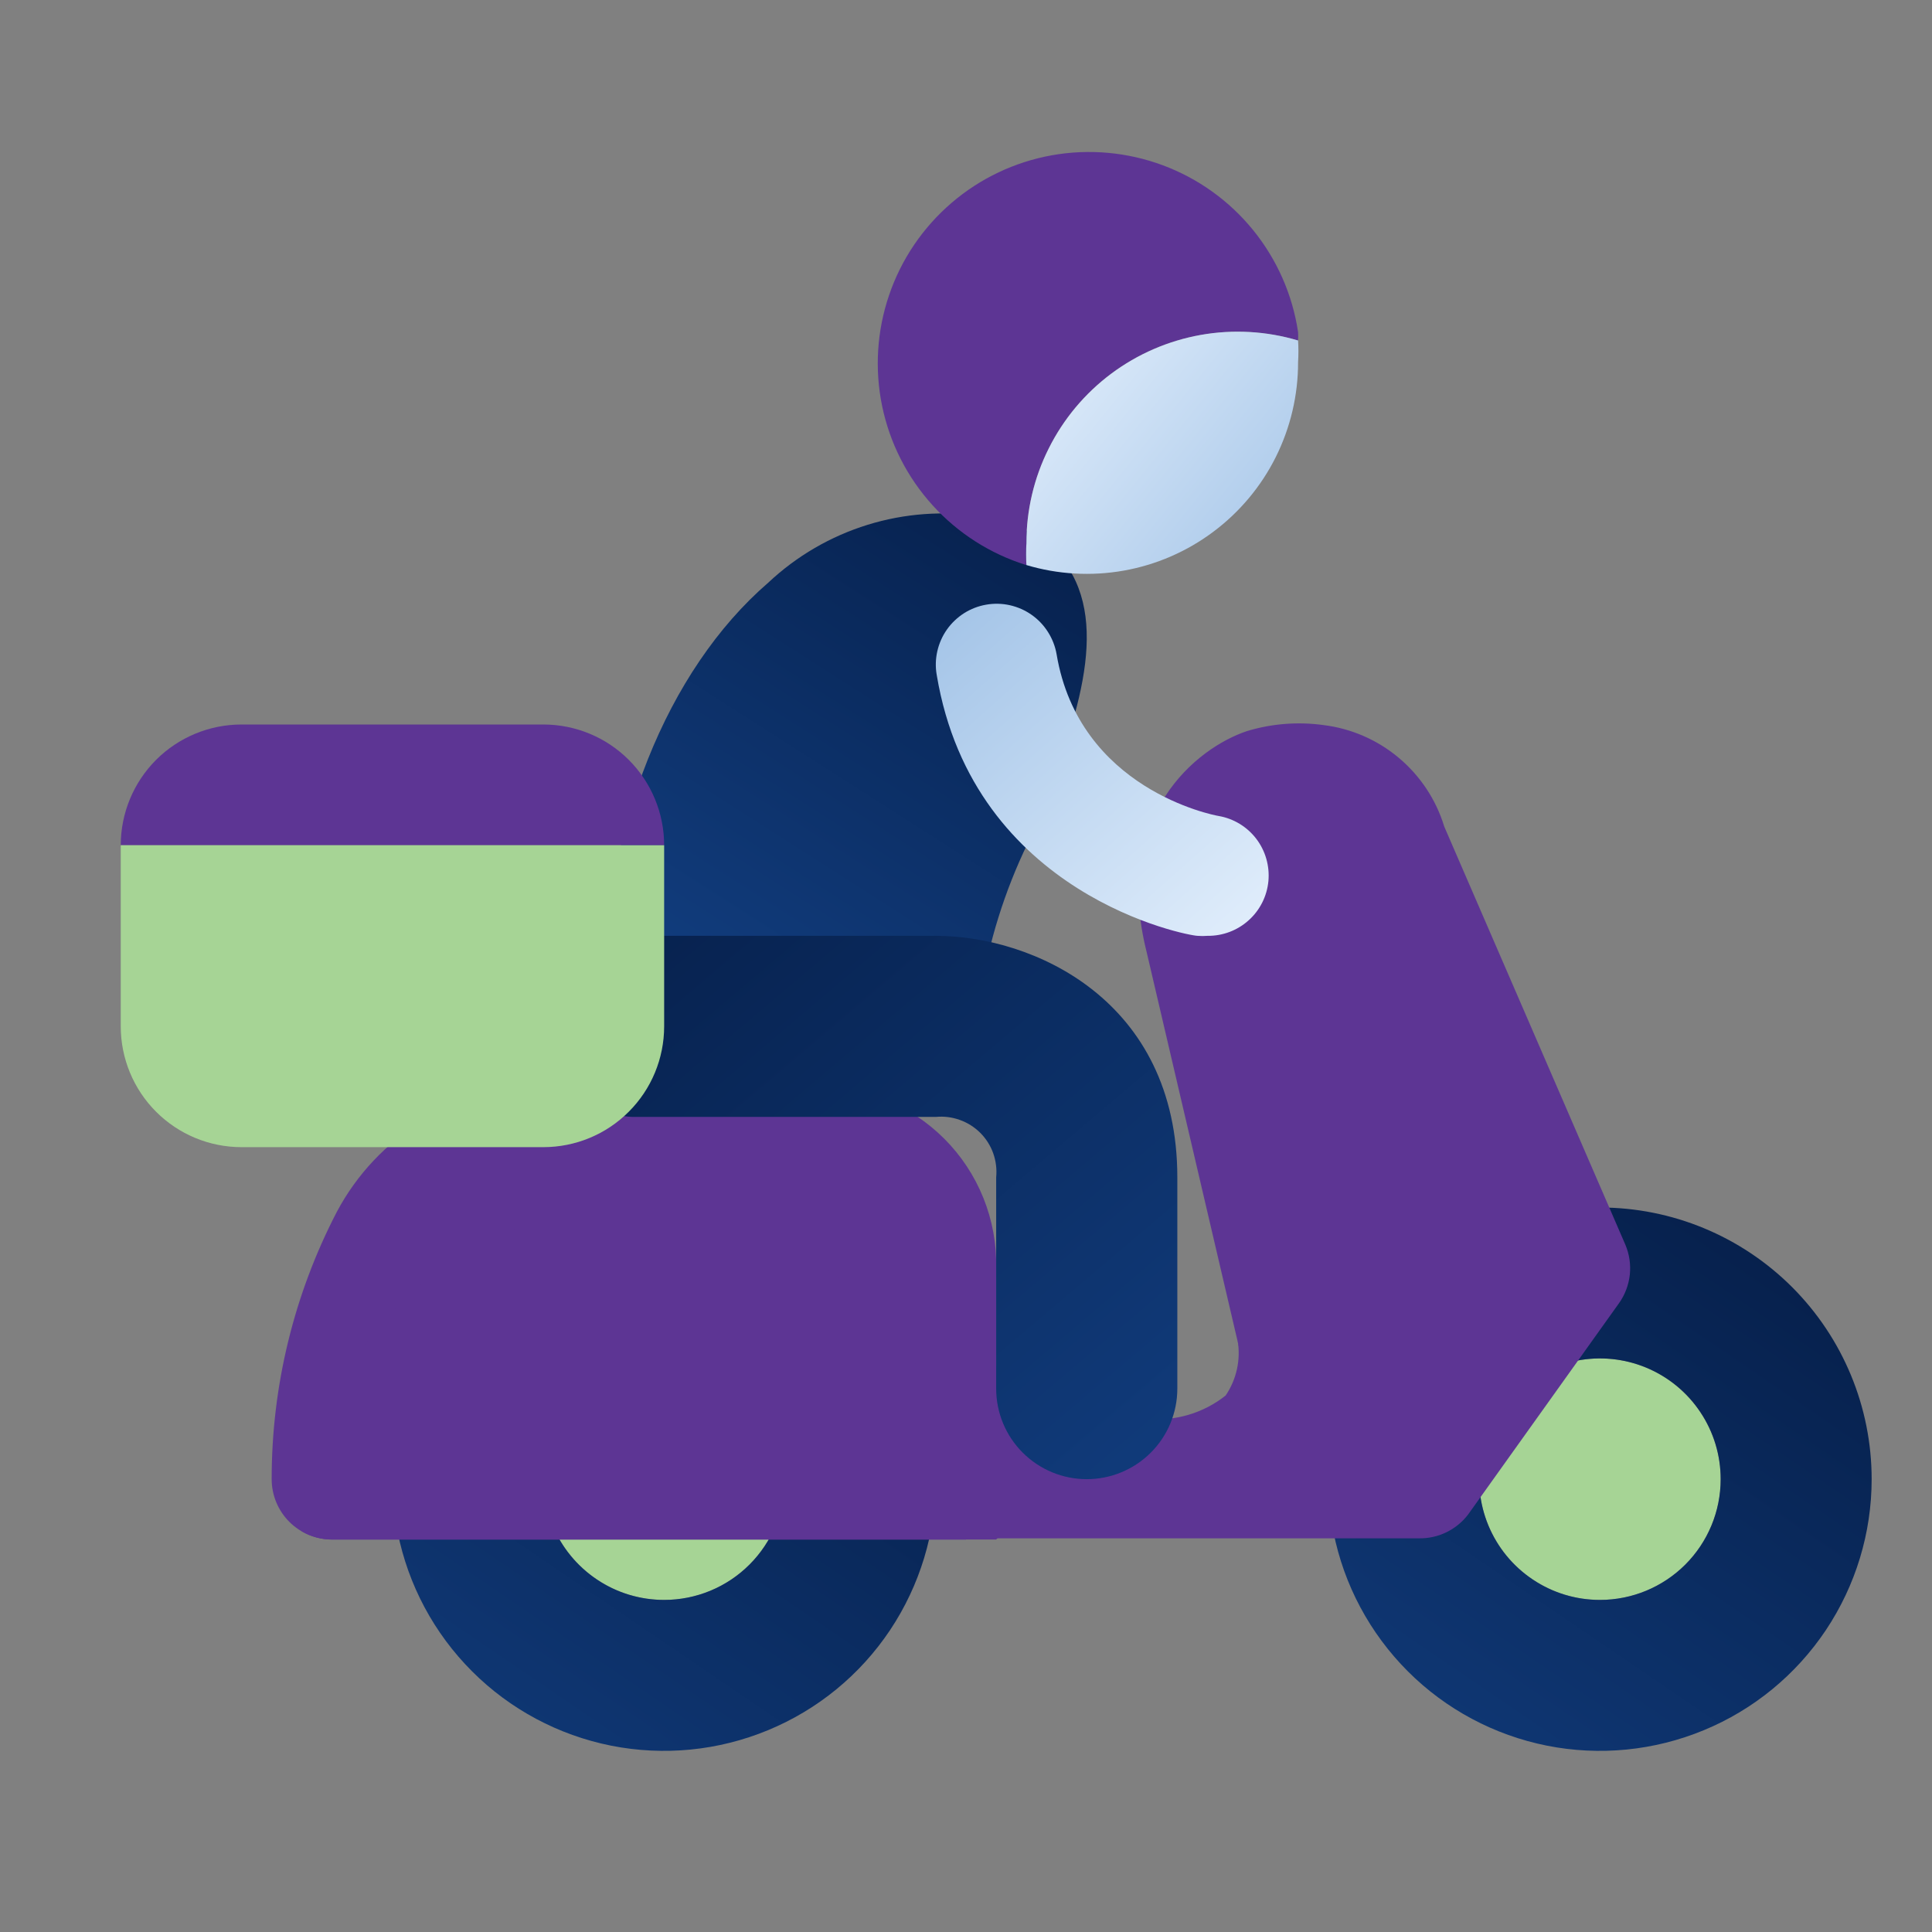
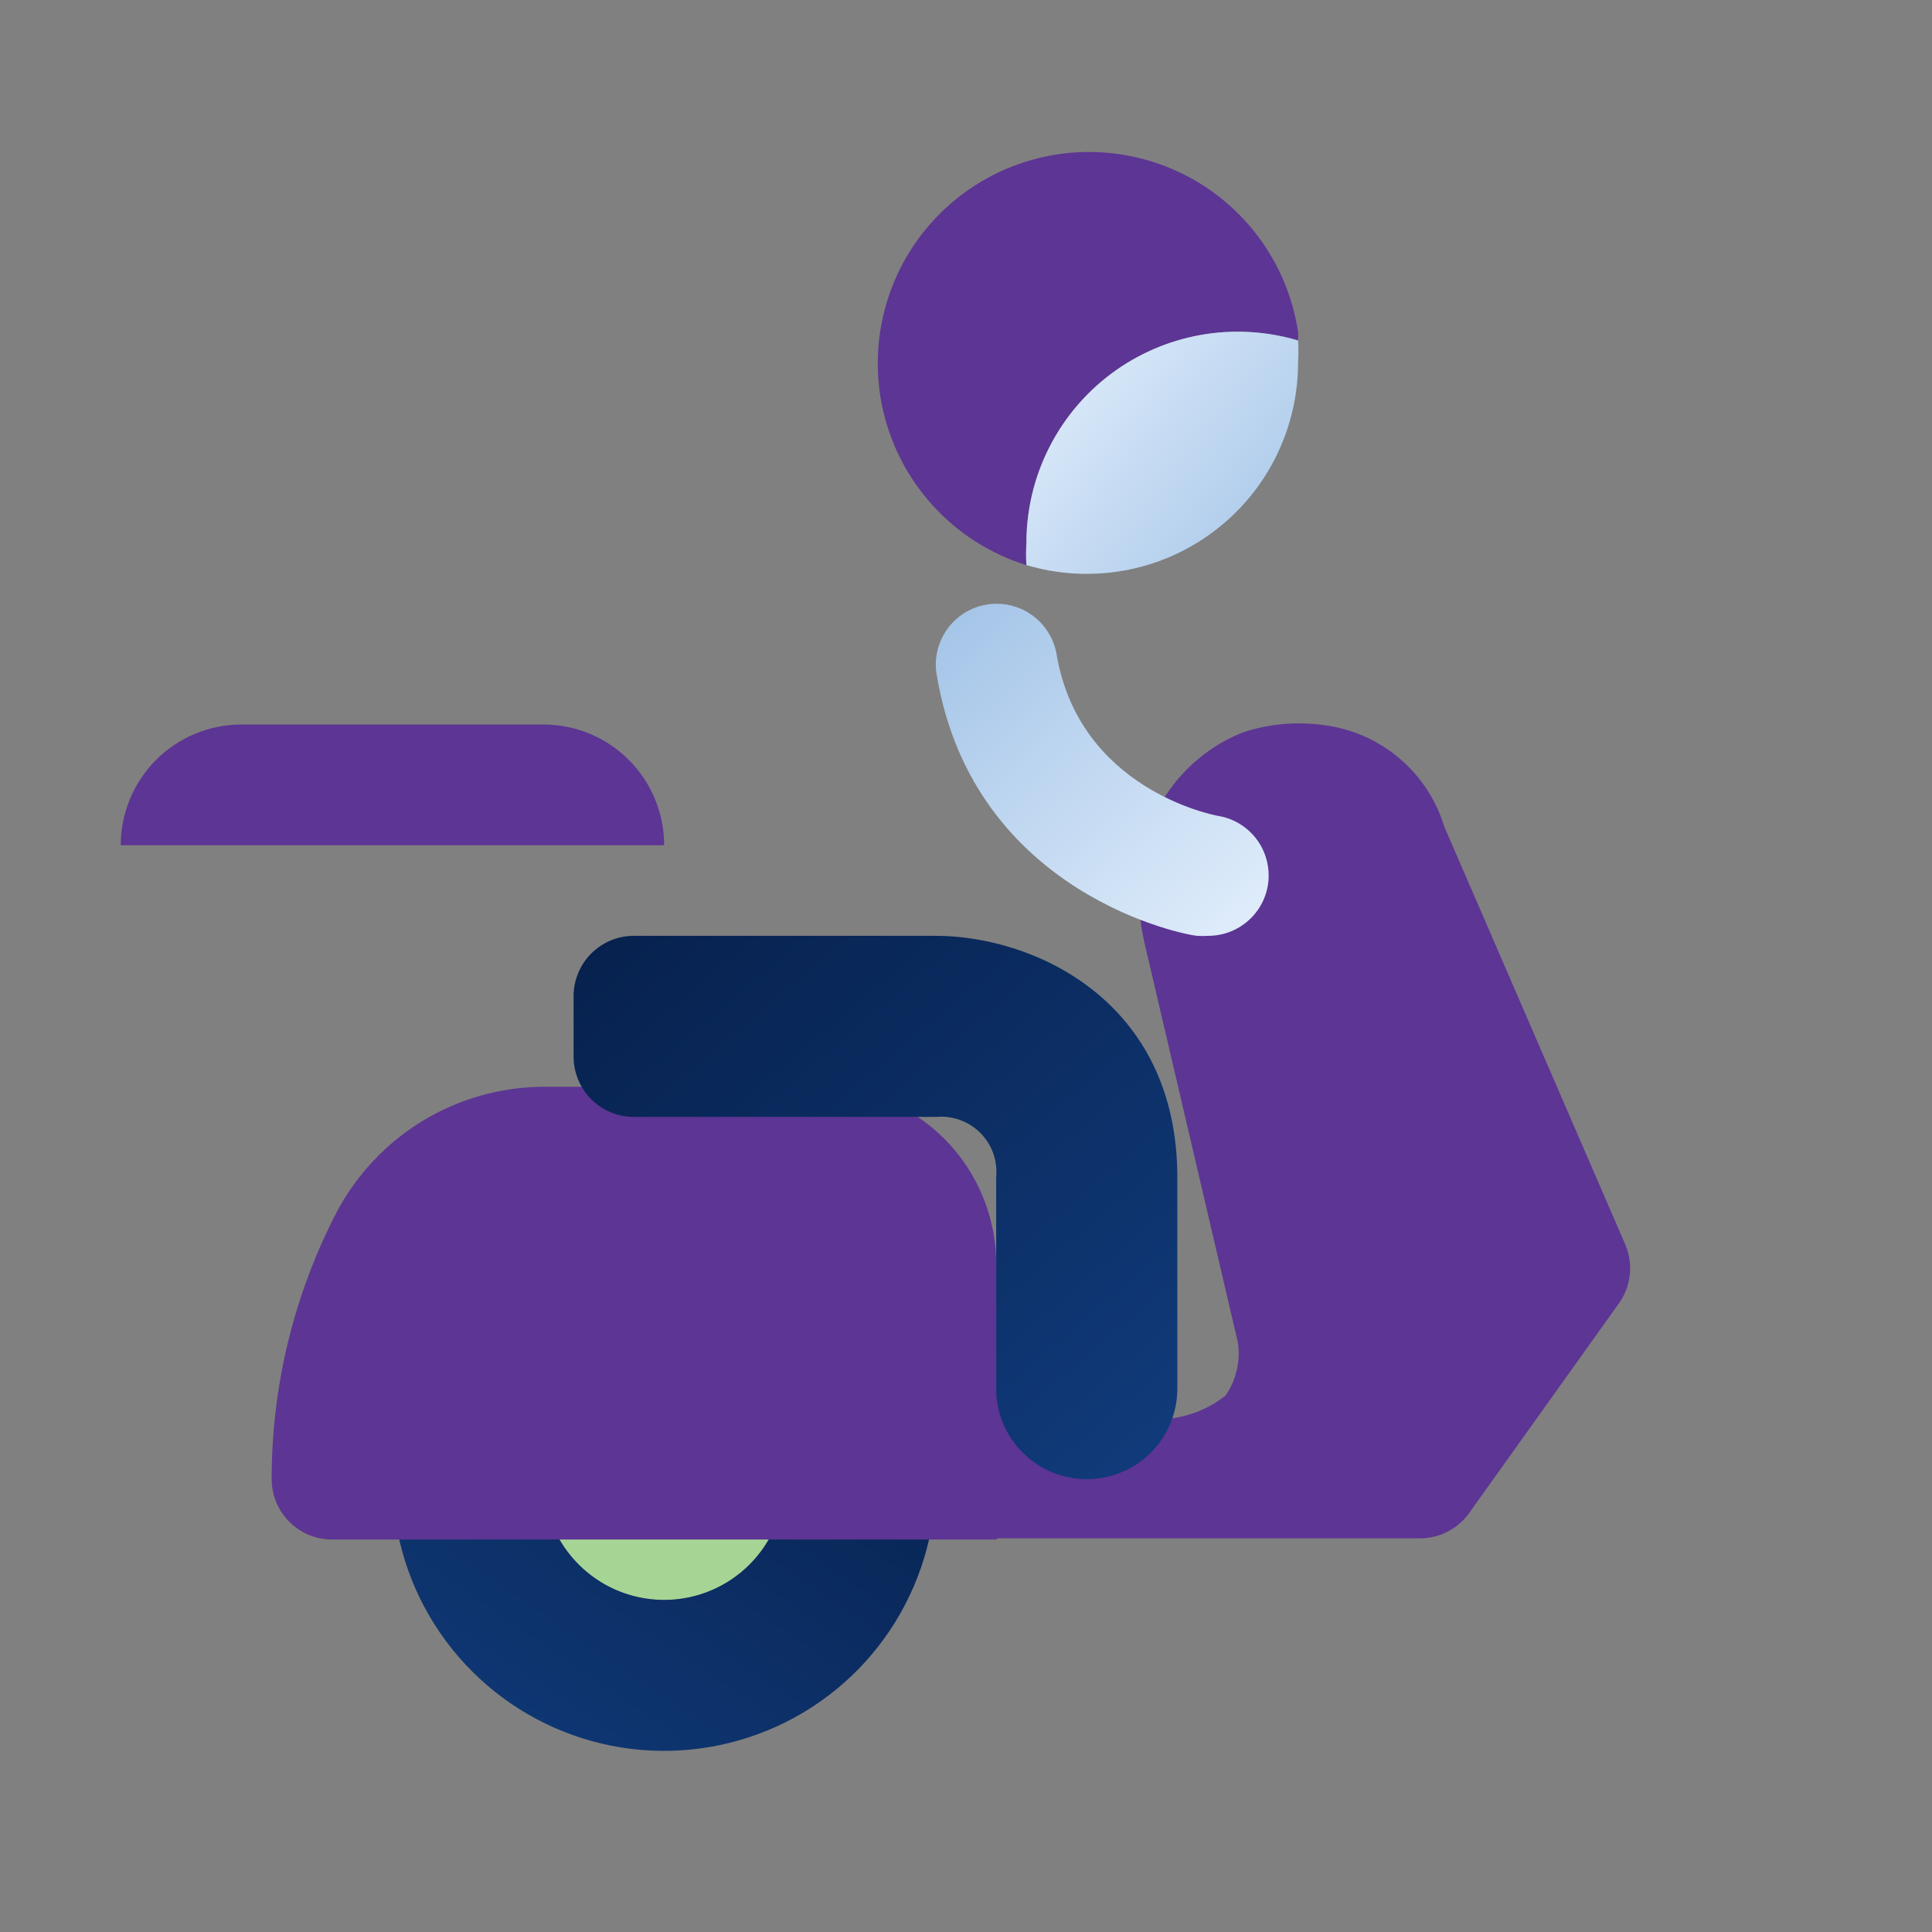
<svg xmlns="http://www.w3.org/2000/svg" width="34" height="34" viewBox="0 0 34 34" fill="none">
  <rect x="0" y="0" width="34" height="34" fill="#808080" stroke="none" />
-   <path d="M18.876 10.12C18.709 9.837 18.477 9.596 18.201 9.417C17.924 9.239 17.61 9.126 17.282 9.09C16.608 8.984 15.919 9.034 15.267 9.236C14.615 9.438 14.018 9.786 13.521 10.253C11.731 11.799 10.626 14.578 10.626 17.5C10.622 17.572 10.632 17.645 10.657 17.713C10.682 17.781 10.72 17.843 10.77 17.896C10.82 17.949 10.88 17.991 10.946 18.02C11.013 18.048 11.085 18.063 11.157 18.063H16.725C16.797 18.063 16.869 18.048 16.936 18.02C17.002 17.991 17.062 17.949 17.112 17.896C17.162 17.843 17.2 17.781 17.225 17.713C17.25 17.645 17.26 17.572 17.256 17.5C17.399 16.578 17.679 15.683 18.085 14.843C18.797 13.095 19.519 11.316 18.876 10.12Z" fill="url(#paint0_linear_458_4871)" />
-   <path d="M28.156 28.156C29.33 28.156 30.281 27.205 30.281 26.031C30.281 24.858 29.33 23.906 28.156 23.906C26.983 23.906 26.031 24.858 26.031 26.031C26.031 27.205 26.983 28.156 28.156 28.156Z" fill="#A6D495" />
-   <path d="M28.156 21.25C27.211 21.25 26.286 21.53 25.5 22.056C24.714 22.581 24.101 23.328 23.739 24.201C23.377 25.075 23.282 26.037 23.467 26.964C23.651 27.892 24.107 28.743 24.775 29.412C25.444 30.081 26.296 30.536 27.224 30.721C28.151 30.905 29.112 30.81 29.986 30.448C30.86 30.087 31.606 29.474 32.132 28.688C32.657 27.901 32.938 26.977 32.938 26.031C32.938 24.763 32.434 23.547 31.537 22.65C30.64 21.754 29.424 21.25 28.156 21.25ZM28.156 28.156C27.736 28.156 27.325 28.032 26.976 27.798C26.626 27.565 26.354 27.233 26.193 26.845C26.032 26.456 25.99 26.029 26.072 25.617C26.154 25.204 26.357 24.826 26.654 24.529C26.951 24.232 27.329 24.029 27.742 23.947C28.154 23.865 28.581 23.907 28.97 24.068C29.358 24.229 29.69 24.501 29.923 24.851C30.157 25.2 30.281 25.611 30.281 26.031C30.281 26.595 30.057 27.135 29.659 27.534C29.26 27.932 28.72 28.156 28.156 28.156Z" fill="url(#paint1_linear_458_4871)" />
  <path d="M11.688 28.156C12.861 28.156 13.812 27.205 13.812 26.031C13.812 24.858 12.861 23.906 11.688 23.906C10.514 23.906 9.562 24.858 9.562 26.031C9.562 27.205 10.514 28.156 11.688 28.156Z" fill="#A6D495" />
  <path d="M11.688 21.25C10.742 21.25 9.817 21.53 9.031 22.056C8.245 22.581 7.632 23.328 7.27 24.201C6.908 25.075 6.814 26.037 6.998 26.964C7.183 27.892 7.638 28.743 8.307 29.412C8.975 30.081 9.827 30.536 10.755 30.721C11.682 30.905 12.643 30.81 13.517 30.448C14.391 30.087 15.138 29.474 15.663 28.688C16.188 27.901 16.469 26.977 16.469 26.031C16.469 24.763 15.965 23.547 15.068 22.65C14.172 21.754 12.956 21.25 11.688 21.25ZM11.688 28.156C11.267 28.156 10.856 28.032 10.507 27.798C10.158 27.565 9.885 27.233 9.724 26.845C9.563 26.456 9.521 26.029 9.603 25.617C9.685 25.204 9.888 24.826 10.185 24.529C10.482 24.232 10.861 24.029 11.273 23.947C11.685 23.865 12.112 23.907 12.501 24.068C12.889 24.229 13.221 24.501 13.454 24.851C13.688 25.2 13.812 25.611 13.812 26.031C13.812 26.595 13.589 27.135 13.19 27.534C12.792 27.932 12.251 28.156 11.688 28.156Z" fill="url(#paint2_linear_458_4871)" />
  <path d="M20.188 26.562C21.834 26.562 22.498 26.227 22.312 25.5C22.127 24.772 21.781 23.593 21.781 23.593C21.837 23.93 21.761 24.276 21.569 24.559C21.178 24.869 20.683 25.016 20.188 24.968H18.594C18.312 24.968 18.042 24.857 17.843 24.657C17.643 24.458 17.531 24.188 17.531 23.906V22.312C17.54 21.891 17.463 21.473 17.306 21.082C17.149 20.692 16.915 20.337 16.617 20.039C16.319 19.741 15.964 19.507 15.574 19.35C15.183 19.192 14.765 19.116 14.344 19.125H9.562C8.815 19.129 8.082 19.336 7.442 19.723C6.803 20.111 6.28 20.664 5.929 21.324C5.173 22.778 4.78 24.392 4.781 26.031C4.781 26.313 4.893 26.583 5.092 26.782C5.292 26.982 5.562 27.093 5.844 27.093H17.531C18.062 26.562 18.062 26.562 20.188 26.562Z" fill="#5D3594" />
  <path d="M25.836 26.653L28.492 22.934C28.597 22.786 28.662 22.613 28.682 22.433C28.701 22.253 28.674 22.07 28.603 21.903L25.416 14.545C25.273 14.074 24.995 13.655 24.618 13.338C24.241 13.021 23.78 12.82 23.291 12.76C22.839 12.698 22.378 12.734 21.942 12.867C21.065 13.159 19.572 14.344 20.178 16.75L21.772 23.571C21.772 23.571 22.058 24.751 22.266 25.479C22.473 26.206 21.809 26.541 20.141 26.541C18.016 26.541 18.016 26.541 17.484 27.072H24.97C25.137 27.075 25.302 27.039 25.453 26.966C25.603 26.893 25.735 26.786 25.836 26.653Z" fill="#5D3594" />
  <path d="M19.125 26.031C18.702 26.031 18.297 25.863 17.998 25.564C17.699 25.266 17.531 24.86 17.531 24.438V20.719C17.545 20.576 17.527 20.431 17.479 20.296C17.431 20.161 17.353 20.038 17.251 19.936C17.149 19.835 17.027 19.757 16.891 19.709C16.756 19.66 16.612 19.642 16.469 19.656H11.156C10.874 19.656 10.604 19.544 10.405 19.345C10.206 19.146 10.094 18.875 10.094 18.594V17.531C10.094 17.25 10.206 16.979 10.405 16.78C10.604 16.581 10.874 16.469 11.156 16.469H16.469C18.179 16.469 20.719 17.6 20.719 20.719V24.438C20.719 24.86 20.551 25.266 20.252 25.564C19.953 25.863 19.548 26.031 19.125 26.031Z" fill="url(#paint3_linear_458_4871)" />
  <path d="M18.063 9.562C18.062 8.983 18.196 8.411 18.456 7.892C18.715 7.374 19.092 6.923 19.556 6.576C20.021 6.229 20.56 5.996 21.131 5.895C21.702 5.793 22.288 5.827 22.844 5.992C22.847 5.943 22.847 5.893 22.844 5.844C22.746 5.186 22.473 4.568 22.055 4.052C21.636 3.535 21.087 3.141 20.465 2.909C19.842 2.677 19.169 2.616 18.514 2.732C17.86 2.849 17.249 3.138 16.745 3.571C16.241 4.004 15.861 4.563 15.647 5.192C15.432 5.821 15.39 6.496 15.524 7.146C15.659 7.797 15.965 8.4 16.412 8.892C16.858 9.384 17.428 9.748 18.063 9.945C18.055 9.817 18.055 9.69 18.063 9.562Z" fill="#5D3594" />
  <path d="M18.063 9.562C18.055 9.689 18.055 9.817 18.063 9.944C18.618 10.11 19.205 10.143 19.776 10.042C20.346 9.941 20.886 9.707 21.35 9.36C21.814 9.014 22.192 8.563 22.451 8.045C22.71 7.526 22.845 6.954 22.844 6.374C22.852 6.247 22.852 6.119 22.844 5.992C22.288 5.826 21.702 5.793 21.131 5.894C20.56 5.996 20.021 6.229 19.556 6.576C19.092 6.923 18.715 7.373 18.456 7.892C18.196 8.41 18.062 8.982 18.063 9.562Z" fill="url(#paint4_linear_458_4871)" />
  <path d="M2.125 14.875H11.688C11.688 14.311 11.464 13.771 11.065 13.372C10.667 12.974 10.126 12.75 9.562 12.75H4.25C3.686 12.75 3.146 12.974 2.747 13.372C2.349 13.771 2.125 14.311 2.125 14.875Z" fill="#5D3594" />
-   <path d="M2.125 14.875V18.062C2.125 18.626 2.349 19.167 2.747 19.565C3.146 19.964 3.686 20.188 4.25 20.188H9.562C10.126 20.188 10.667 19.964 11.065 19.565C11.464 19.167 11.688 18.626 11.688 18.062V14.875H2.125Z" fill="#A6D495" />
-   <path d="M11.156 21.25C9.631 21.25 8.166 21.846 7.074 22.911C5.982 23.976 5.35 25.425 5.312 26.95C5.474 27.044 5.657 27.093 5.844 27.094H17C17 25.544 16.384 24.058 15.288 22.962C14.193 21.866 12.706 21.25 11.156 21.25Z" fill="#5D3594" />
  <path d="M21.25 16.469C21.192 16.474 21.133 16.474 21.075 16.469C20.915 16.469 17.133 15.767 16.485 11.879C16.46 11.74 16.464 11.598 16.495 11.461C16.526 11.324 16.583 11.194 16.664 11.079C16.745 10.964 16.848 10.867 16.966 10.791C17.085 10.716 17.217 10.665 17.356 10.641C17.494 10.617 17.636 10.62 17.773 10.651C17.91 10.682 18.04 10.739 18.155 10.82C18.27 10.901 18.368 11.004 18.443 11.123C18.518 11.241 18.57 11.374 18.594 11.512C18.992 13.887 21.346 14.344 21.446 14.36C21.709 14.405 21.946 14.549 22.108 14.761C22.27 14.973 22.346 15.239 22.322 15.505C22.297 15.771 22.173 16.018 21.974 16.196C21.776 16.375 21.517 16.472 21.25 16.469Z" fill="url(#paint5_linear_458_4871)" />
  <defs>
    <linearGradient id="paint0_linear_458_4871" x1="11.816" y1="19.295" x2="18.637" y2="8.628" gradientUnits="userSpaceOnUse">
      <stop stop-color="#134287" />
      <stop offset="1" stop-color="#061F4A" />
    </linearGradient>
    <linearGradient id="paint1_linear_458_4871" x1="22.344" y1="34.563" x2="31.296" y2="21.42" gradientUnits="userSpaceOnUse">
      <stop stop-color="#134287" />
      <stop offset="1" stop-color="#061F4A" />
    </linearGradient>
    <linearGradient id="paint2_linear_458_4871" x1="5.876" y1="34.563" x2="14.827" y2="21.42" gradientUnits="userSpaceOnUse">
      <stop stop-color="#134287" />
      <stop offset="1" stop-color="#061F4A" />
    </linearGradient>
    <linearGradient id="paint3_linear_458_4871" x1="23.232" y1="28.252" x2="11.422" y2="14.322" gradientUnits="userSpaceOnUse">
      <stop stop-color="#134287" />
      <stop offset="1" stop-color="#061F4A" />
    </linearGradient>
    <linearGradient id="paint4_linear_458_4871" x1="18.068" y1="6.04" x2="23.572" y2="10.492" gradientUnits="userSpaceOnUse">
      <stop stop-color="#E3EFFC" />
      <stop offset="1" stop-color="#9CBFE5" />
    </linearGradient>
    <linearGradient id="paint5_linear_458_4871" x1="21.93" y1="16.925" x2="15.879" y2="10.141" gradientUnits="userSpaceOnUse">
      <stop stop-color="#E3EFFC" />
      <stop offset="1" stop-color="#9CBFE5" />
    </linearGradient>
  </defs>
</svg>